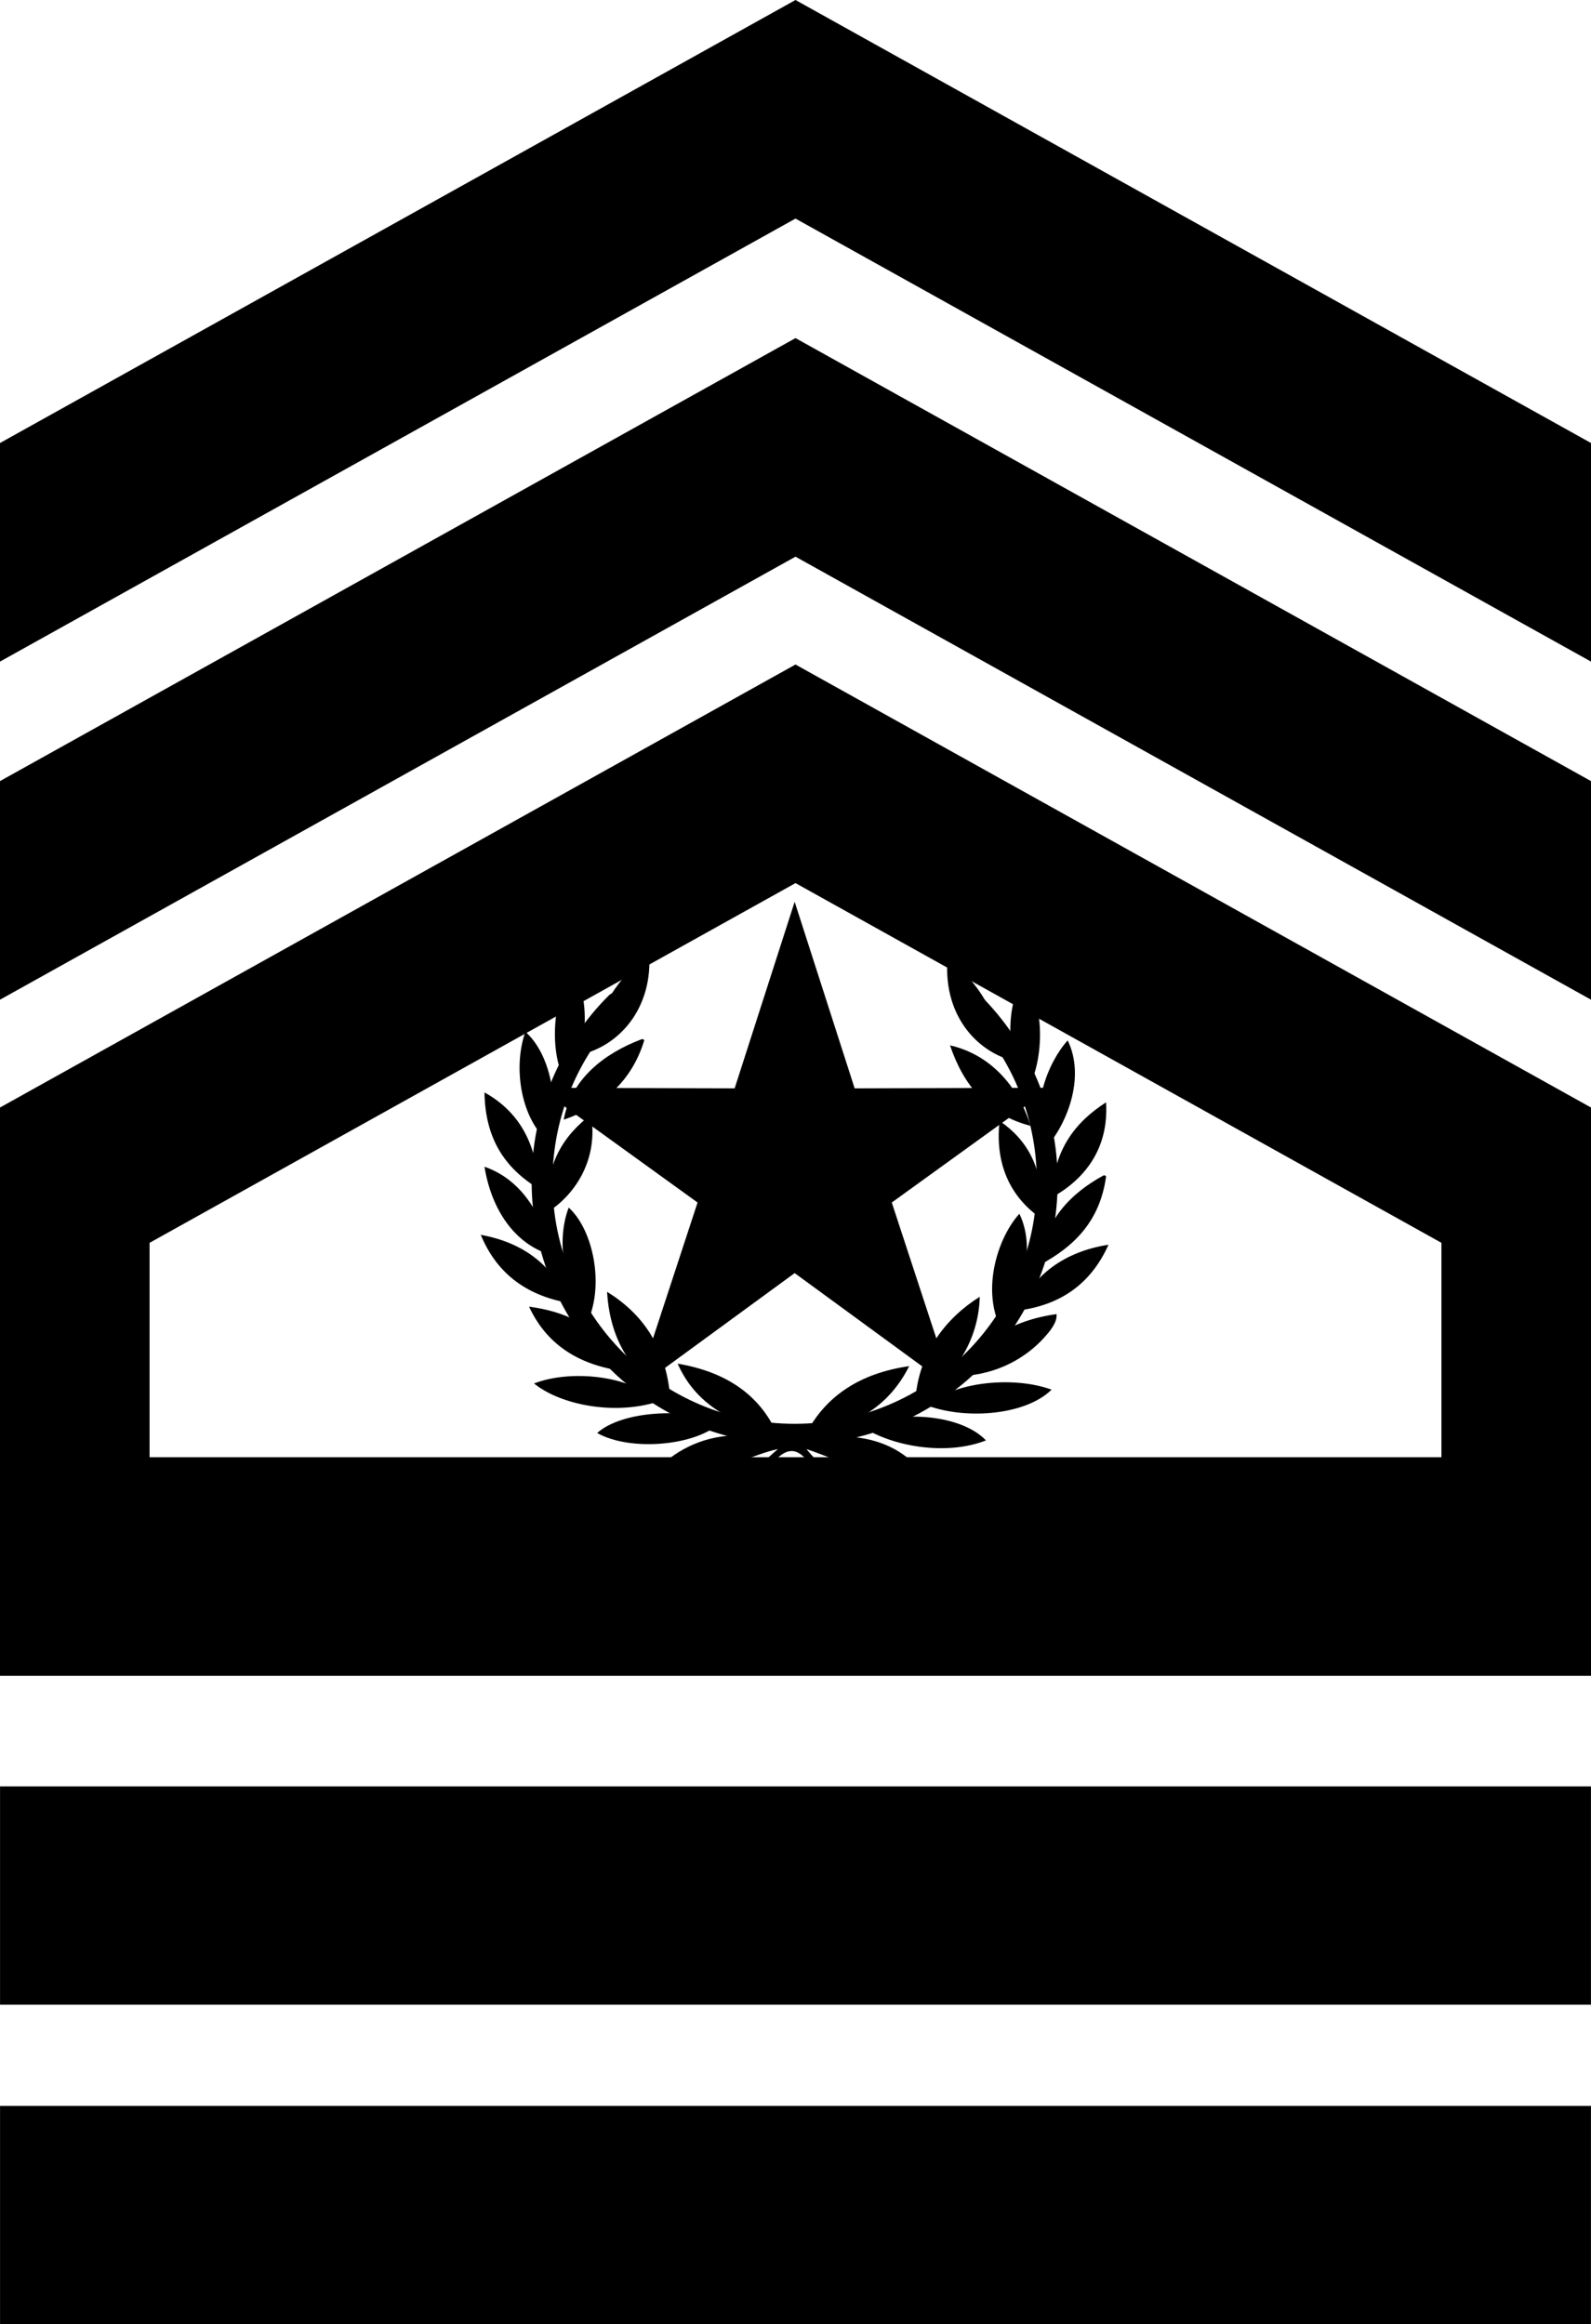
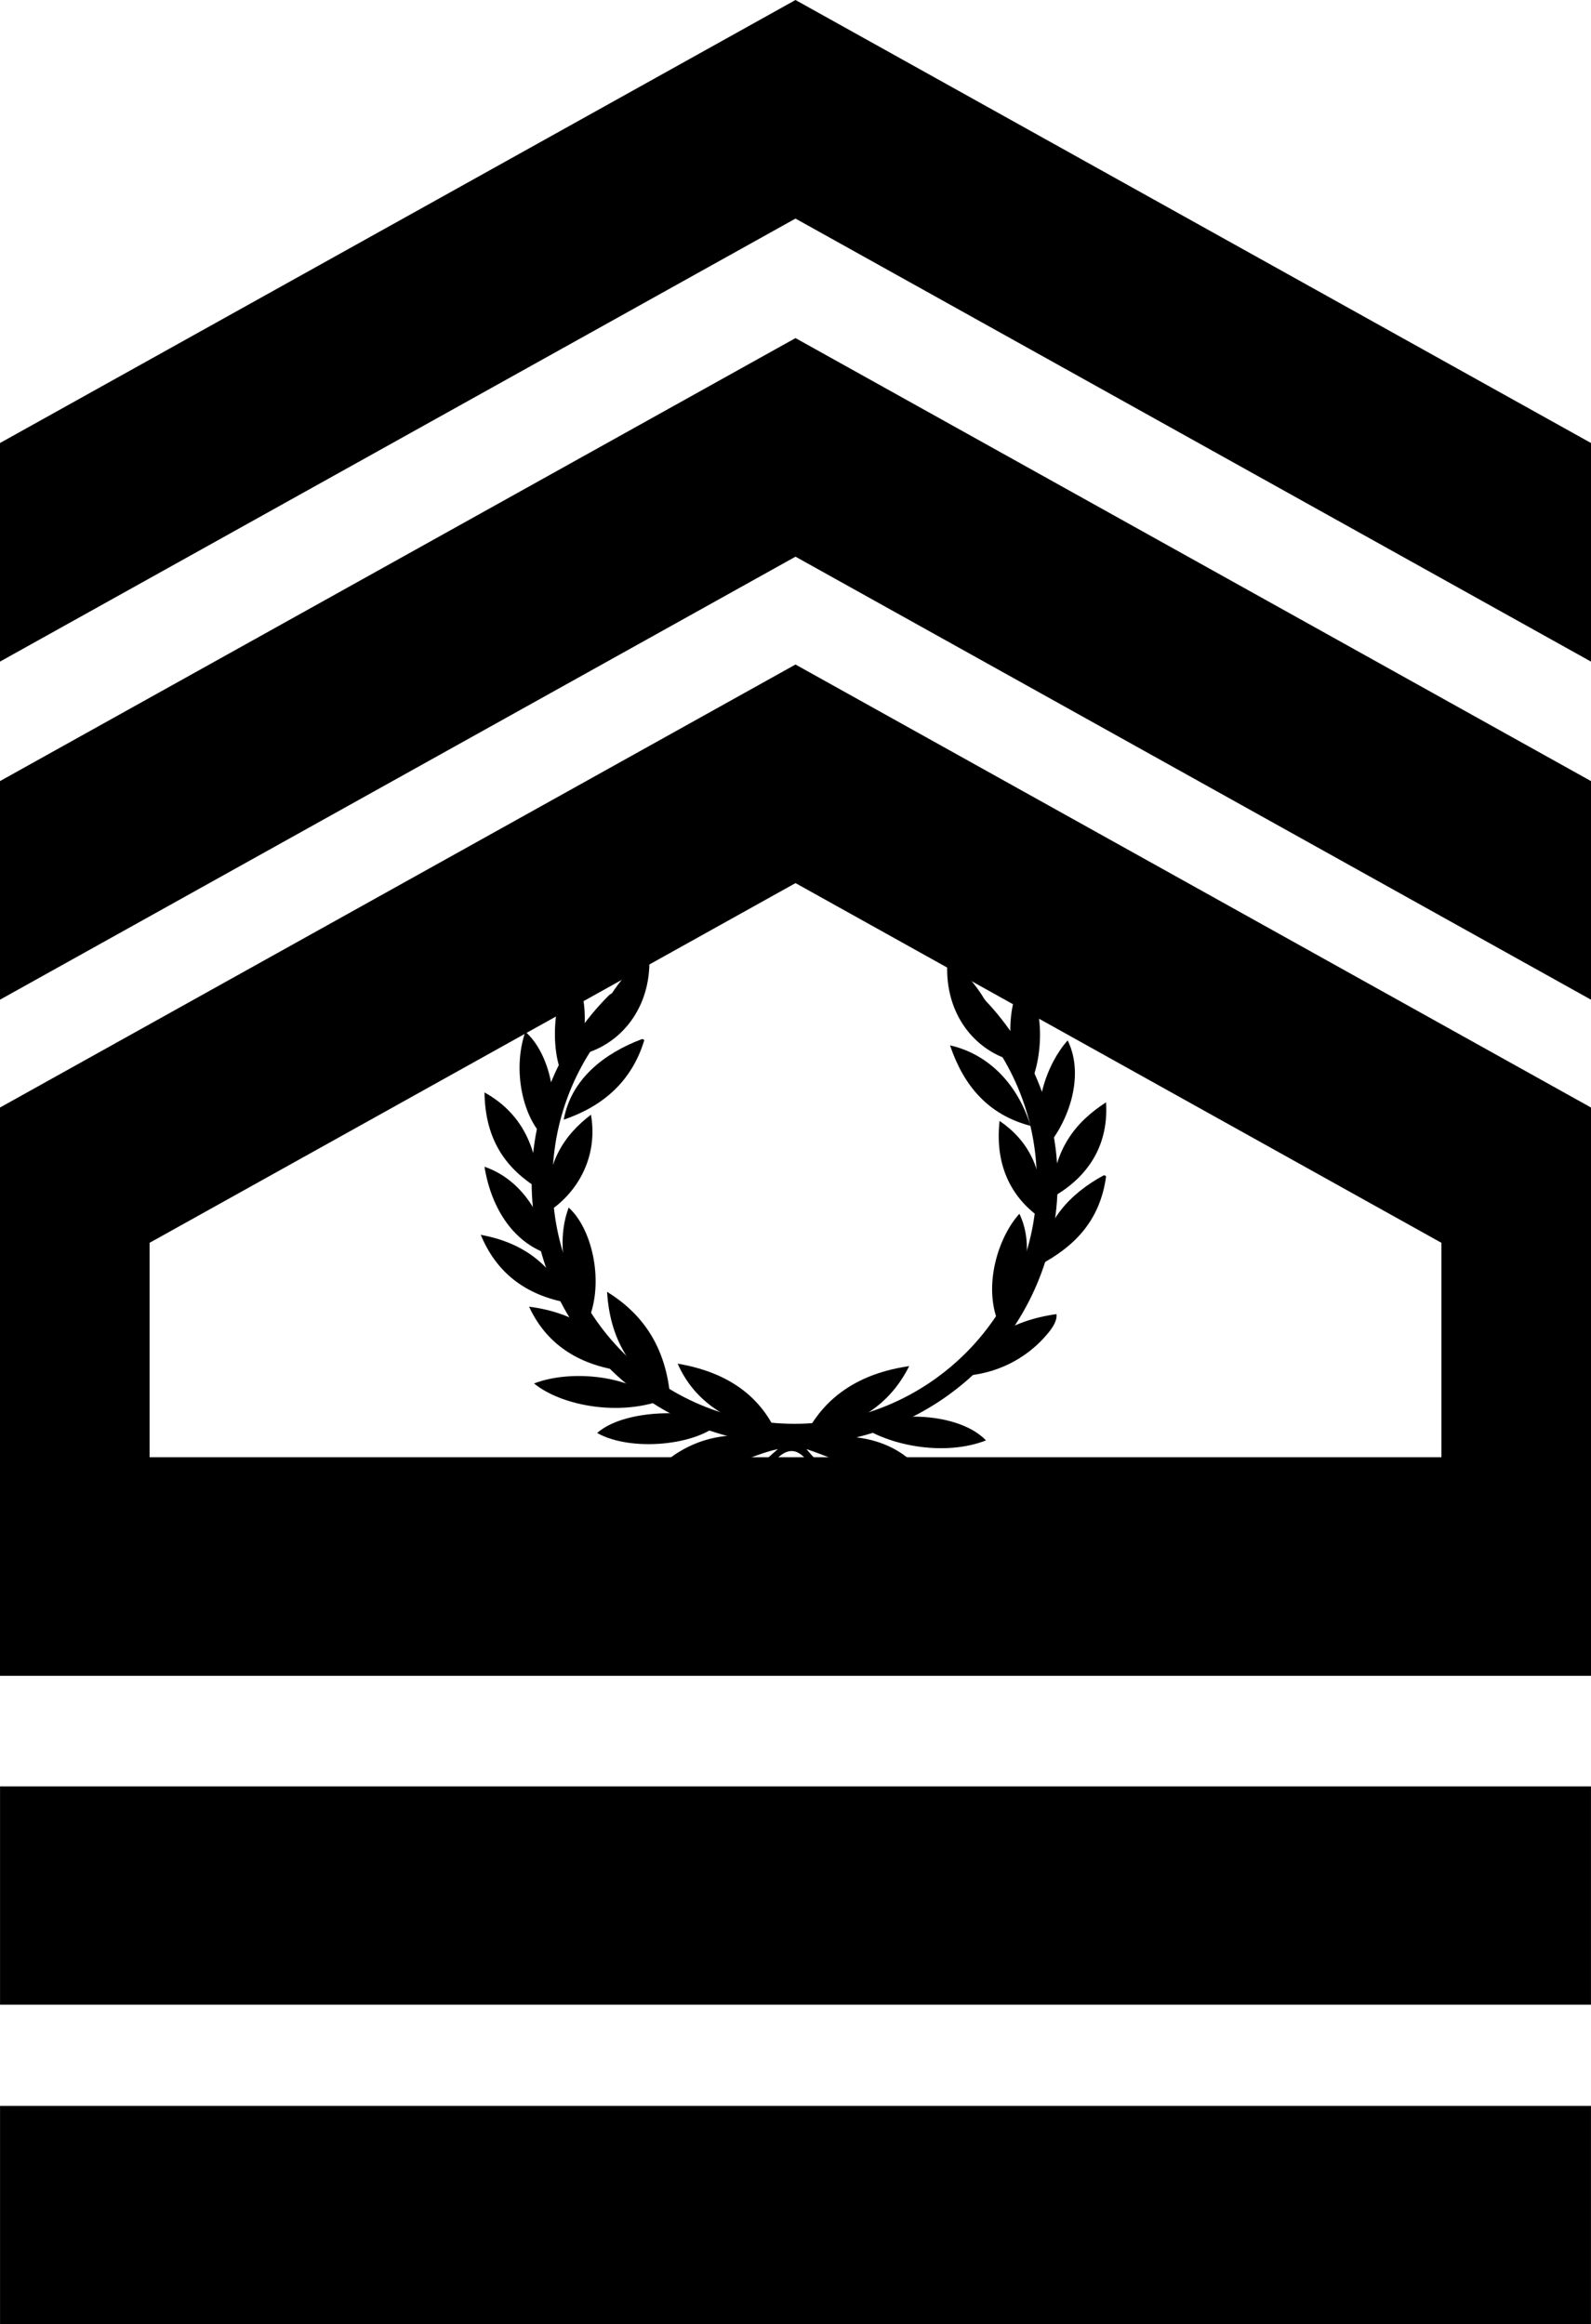
<svg xmlns="http://www.w3.org/2000/svg" version="1.1" width="152.643" height="222.938" viewBox="0 0 152.643 222.938" overflow="visible" enable-background="new 0 0 152.643 222.938" xml:space="preserve">
  <g id="Layer_3">
    <g>
      <g>
        <path fill-rule="evenodd" clip-rule="evenodd" d="M62.283,91.482c0.315,4.909-2.465,8.383-5.94,9.503     C57.33,96.825,59.32,93.667,62.283,91.482z" />
        <path fill-rule="evenodd" clip-rule="evenodd" d="M90.912,91.957c2.963,2.145,4.811,5.404,5.701,9.622     C93.23,100.406,90.497,96.928,90.912,91.957z" />
        <path fill-rule="evenodd" clip-rule="evenodd" d="M54.917,93.145c1.964,2.68,1.305,8.497-0.594,10.691     C52.583,101.108,53.051,95.308,54.917,93.145z" />
        <path fill-rule="evenodd" clip-rule="evenodd" d="M98.157,93.858c2.12,2.238,2.041,7.751,0.476,10.572     C96.544,102.151,96.368,96.598,98.157,93.858z" />
        <path fill-rule="evenodd" clip-rule="evenodd" d="M50.403,98.966c2.342,2.055,3.403,6.835,2.139,10.454     C50.202,107.518,49.101,102.737,50.403,98.966z" />
        <path fill-rule="evenodd" clip-rule="evenodd" d="M54.086,107.4c0.706-3.887,3.862-6.354,7.484-7.721     c0.138-0.02,0.211,0.026,0.238,0.118C60.609,103.707,57.892,106.098,54.086,107.4z" />
        <path fill-rule="evenodd" clip-rule="evenodd" d="M102.435,99.797c1.774,3.628-0.179,8.239-2.139,10.335     C98.713,106.438,100.535,101.892,102.435,99.797z" />
        <path fill-rule="evenodd" clip-rule="evenodd" d="M91.148,100.272c3.805,0.868,6.53,3.844,7.723,7.722     C94.79,106.926,92.445,104.124,91.148,100.272z" />
        <path fill-rule="evenodd" clip-rule="evenodd" d="M46.483,104.787c3.108,1.723,5.016,4.646,5.227,9.265     C48.721,112.21,46.551,109.549,46.483,104.787z" />
        <path fill-rule="evenodd" clip-rule="evenodd" d="M100.89,114.884c0.159-4.632,2.311-7.271,5.228-9.147     C106.397,110.334,103.921,113.203,100.89,114.884z" />
        <path fill-rule="evenodd" clip-rule="evenodd" d="M56.699,106.925c0.724,4.216-1.449,7.573-4.039,9.266     C52.118,111.684,54.213,108.797,56.699,106.925z" />
        <path fill-rule="evenodd" clip-rule="evenodd" d="M95.9,107.519c2.657,1.818,4.355,4.593,4.039,9.385     C97.289,115.11,95.396,112.09,95.9,107.519z" />
        <path fill-rule="evenodd" clip-rule="evenodd" d="M46.483,111.914c3.3,1.135,5.592,4.308,6.296,8.435     C49.392,119.301,47.158,116.07,46.483,111.914z" />
        <path fill-rule="evenodd" clip-rule="evenodd" d="M99.821,121.299c0.226-4.17,2.949-6.87,6.058-8.553     c0.139-0.02,0.212,0.025,0.238,0.119C105.521,117.178,103.012,119.579,99.821,121.299z" />
        <path fill-rule="evenodd" clip-rule="evenodd" d="M54.561,115.834c2.176,1.945,3.357,6.815,2.019,10.453     C54.417,124.364,53.172,119.474,54.561,115.834z" />
        <path fill-rule="evenodd" clip-rule="evenodd" d="M97.802,116.428c1.753,3.601-0.001,8.419-2.021,10.454     C94.281,123.17,95.859,118.548,97.802,116.428z" />
        <path fill-rule="evenodd" clip-rule="evenodd" d="M46.127,118.447c4.221,0.768,6.961,3.018,8.434,6.534     C50.317,124.234,47.583,121.981,46.127,118.447z" />
-         <path fill-rule="evenodd" clip-rule="evenodd" d="M106.354,119.397c-1.542,3.407-4.197,5.702-8.552,6.296     C98.975,122.391,102.121,120.035,106.354,119.397z" />
        <path fill-rule="evenodd" clip-rule="evenodd" d="M58.244,123.912c3.326,2.059,5.617,5.152,6.058,10.098     C60.947,131.979,58.551,128.989,58.244,123.912z" />
-         <path fill-rule="evenodd" clip-rule="evenodd" d="M94,124.387c-0.126,4.666-2.949,8.296-6.178,9.859     C88.17,129.723,90.76,126.414,94,124.387z" />
        <path fill-rule="evenodd" clip-rule="evenodd" d="M50.76,125.337c4.481,0.588,7.479,2.658,9.028,6.177     C55.321,130.914,52.363,128.803,50.76,125.337z" />
        <path fill-rule="evenodd" clip-rule="evenodd" d="M101.365,126.051c0.083,0.795-0.621,1.631-1.188,2.257     c-1.729,1.913-4.463,3.529-7.959,3.683C93.922,128.665,96.951,126.665,101.365,126.051z" />
        <path fill-rule="evenodd" clip-rule="evenodd" d="M65.015,130.802c4.602,0.783,7.823,2.947,9.503,6.652     C70.022,136.565,66.658,134.543,65.015,130.802z" />
        <path fill-rule="evenodd" clip-rule="evenodd" d="M87.229,131.039c-1.813,3.611-4.977,5.874-9.859,6.415     C79.247,133.907,82.49,131.726,87.229,131.039z" />
        <path fill-rule="evenodd" clip-rule="evenodd" d="M62.995,134.484c-4.097,1.269-9.23,0.279-11.76-1.782     C55.012,131.255,60.902,132.085,62.995,134.484z" />
-         <path fill-rule="evenodd" clip-rule="evenodd" d="M100.89,133.296c-2.398,2.383-7.985,2.93-11.879,1.545     C91.295,132.605,97.13,131.924,100.89,133.296z" />
        <path fill-rule="evenodd" clip-rule="evenodd" d="M69.172,136.385c-2.222,2.285-8.659,2.892-11.879,1.069     C59.686,135.323,65.651,135.025,69.172,136.385z" />
        <path fill-rule="evenodd" clip-rule="evenodd" d="M94.595,138.167c-3.89,1.512-9.026,0.551-11.88-1.308     C86.305,135.191,92.259,135.687,94.595,138.167z" />
        <path fill-rule="evenodd" clip-rule="evenodd" d="M88.18,140.899c-4.677,1.034-7.399-0.78-10.811-1.901     c0.959,1.141,2.512,2.716,3.802,3.921c-2.595,1.786-3.395-5.738-6.415-3.208c-0.596,0.499-1.243,1.555-1.901,2.258     c-0.594,0.634-1.289,1.799-2.257,0.831c1.377-1.235,2.609-2.618,4.039-3.802c-2.401,0.488-5.063,2.172-8.315,2.021     c-0.955-0.045-1.736-0.471-2.732-0.595c1.903-1.688,4.576-2.932,8.078-2.731c1.428,0.081,2.895,0.669,4.276,0.713     c1.782,0.056,3.648-0.725,5.583-0.595C84.488,138.01,86.721,139.203,88.18,140.899z" />
      </g>
    </g>
    <path fill-rule="evenodd" clip-rule="evenodd" fill="none" stroke="#000000" stroke-width="2" stroke-linecap="round" d="   M93.377,96.204c4.385,4.386,7.098,10.444,7.098,17.135c0,6.692-2.713,12.751-7.098,17.137c-4.387,4.385-10.445,7.097-17.137,7.097   c-6.692,0-12.75-2.712-17.136-7.097c-4.385-4.386-7.098-10.444-7.098-17.137c0-6.69,2.713-12.749,7.098-17.135" />
-     <polygon points="66.925,115.346 51.682,104.341 70.483,104.396 76.241,86.499 81.997,104.396 100.798,104.341 85.558,115.346    91.419,133.212 76.241,122.117 61.064,133.212  " />
  </g>
  <g id="Layer_2">
    <polygon points="152.643,95.891 76.321,53.397 0,95.891 0,85.407 0,74.923 76.321,32.43 152.643,74.923 152.643,85.407  " />
    <polygon points="152.643,63.461 76.321,20.967 0,63.461 0,52.978 0,42.494 76.321,0 152.643,42.494 152.643,52.978  " />
    <path d="M76.321,63.741L0,106.234v7.549v2.936v10.483v12.58v6.149v4.335v10.483h152.643v-10.483v-4.335v-6.149v-12.58v-10.483   v-2.936v-7.549L76.321,63.741z M138.293,139.782H14.351v-20.57l61.971-34.504l61.972,34.505V139.782z" />
    <rect x="0.004" y="171.354" width="152.635" height="20.938" />
    <rect x="0.004" y="202" width="152.635" height="20.938" />
  </g>
</svg>